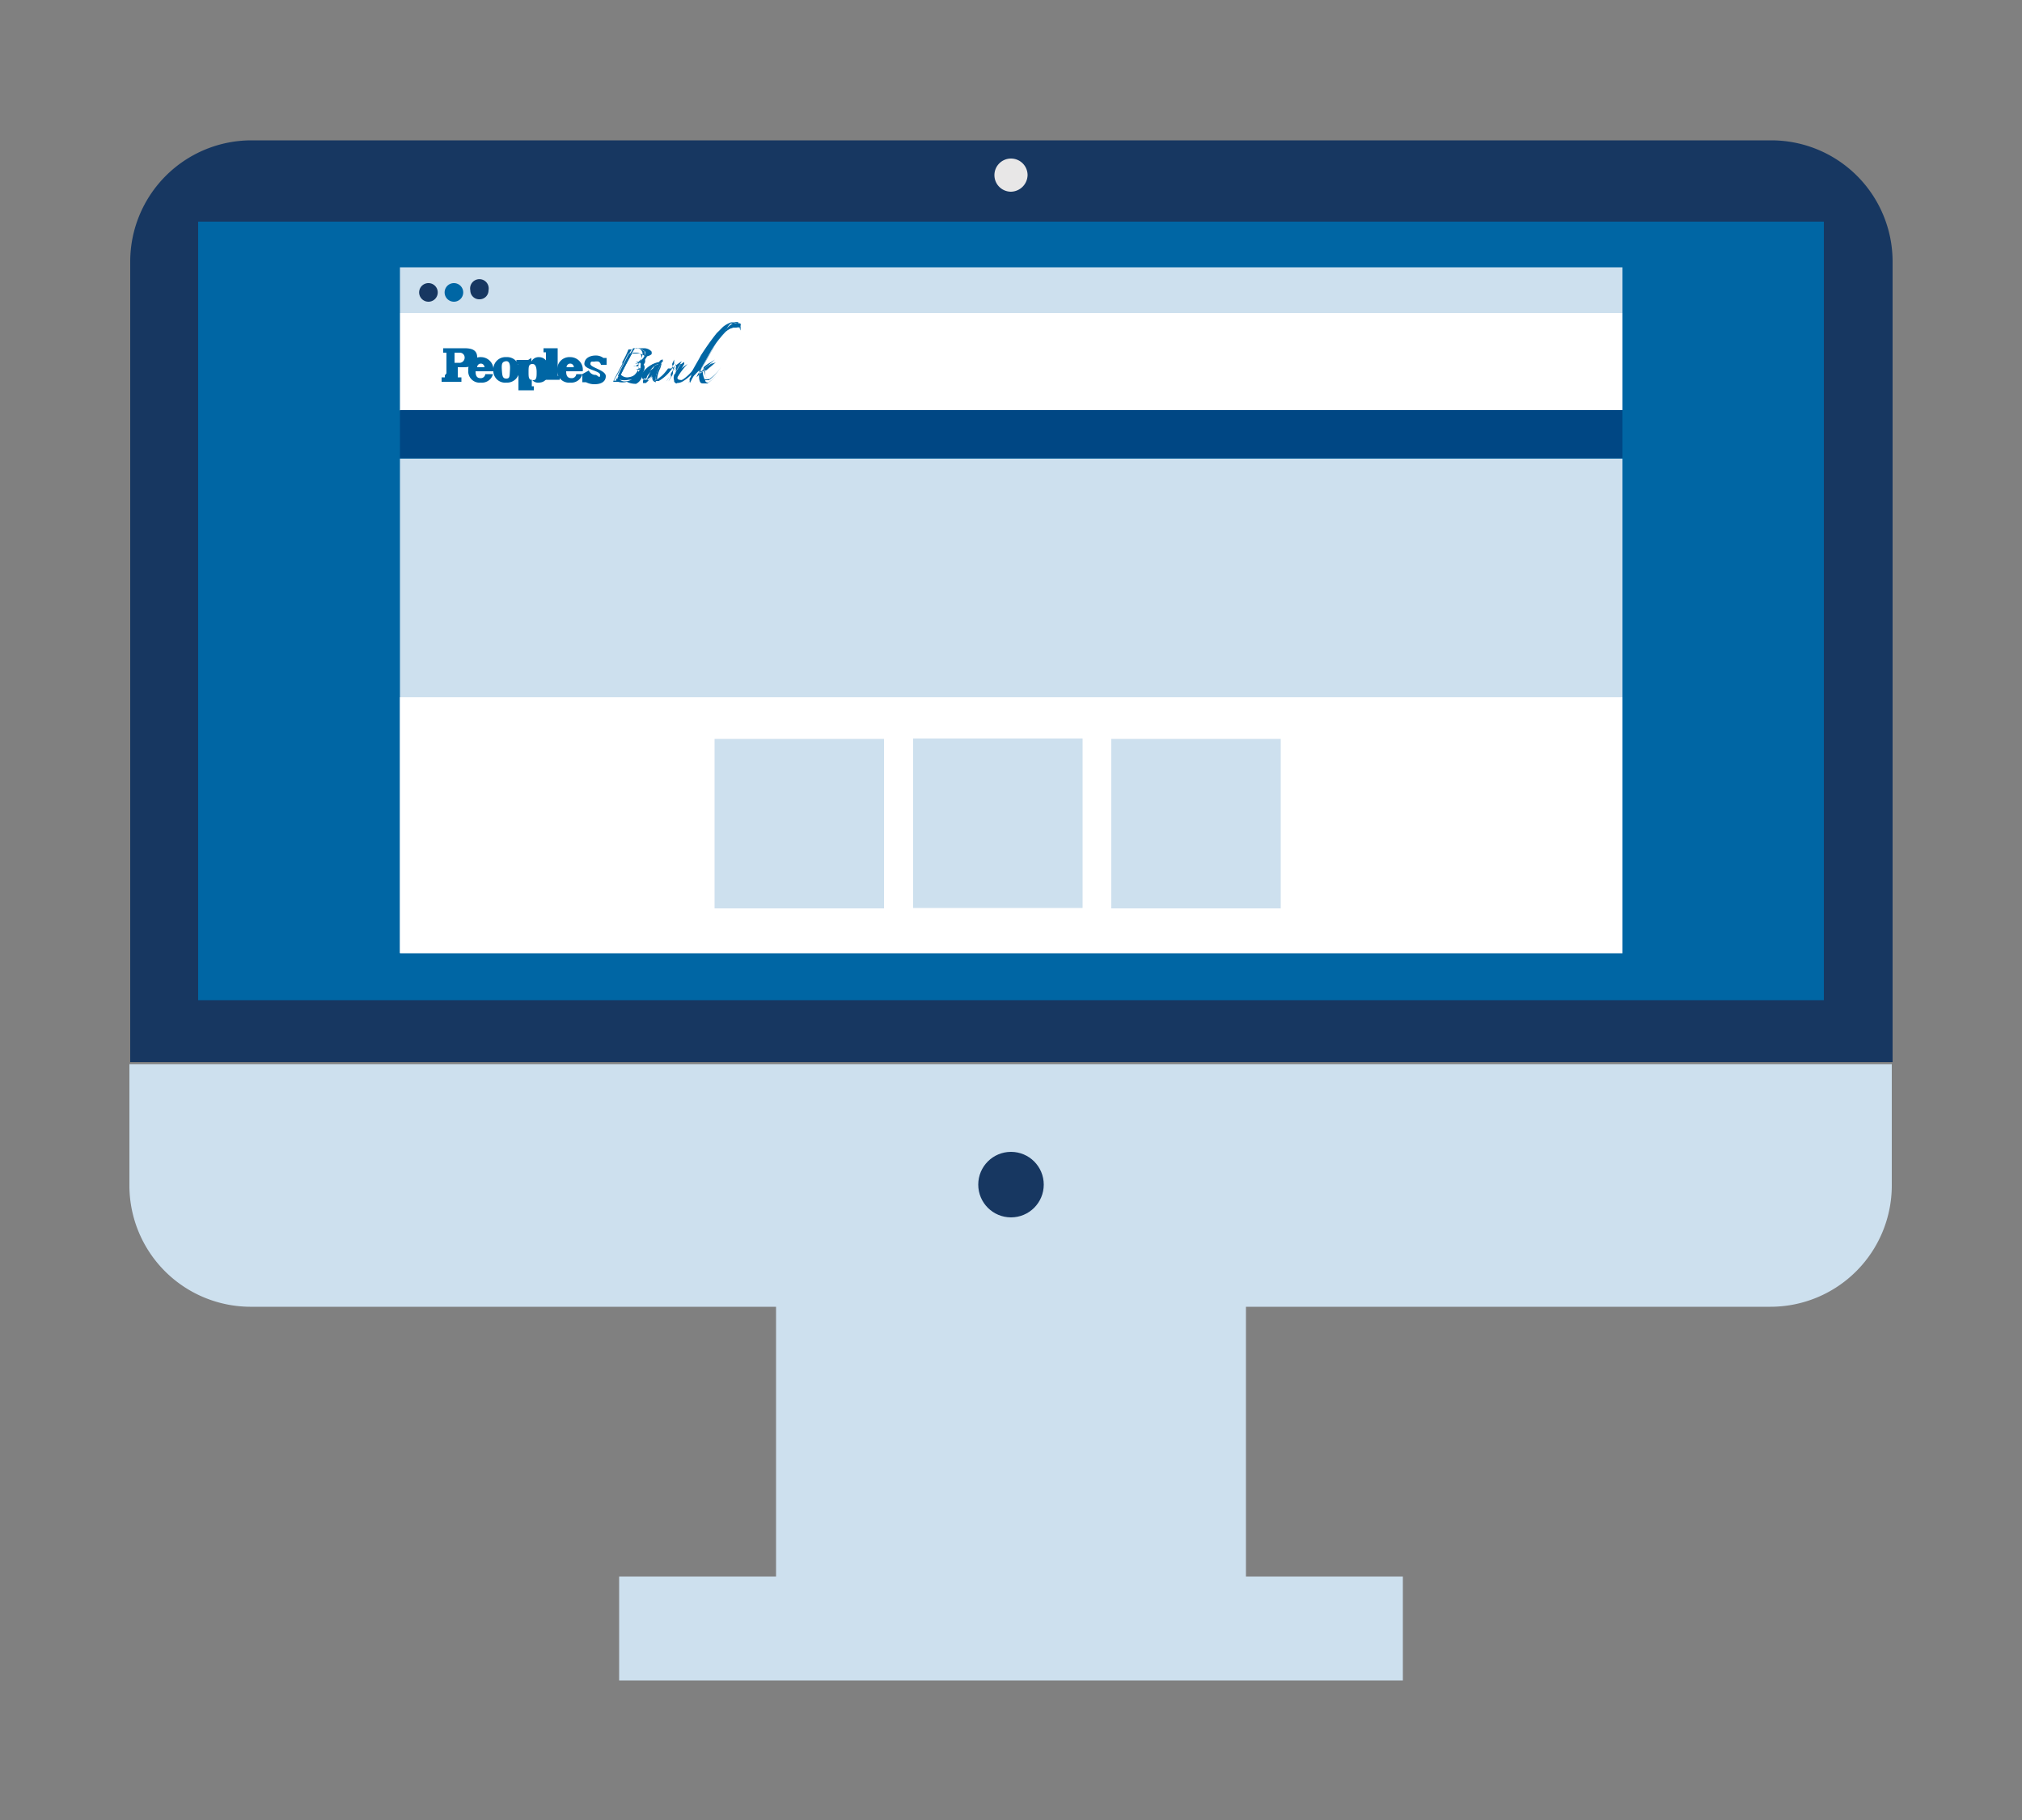
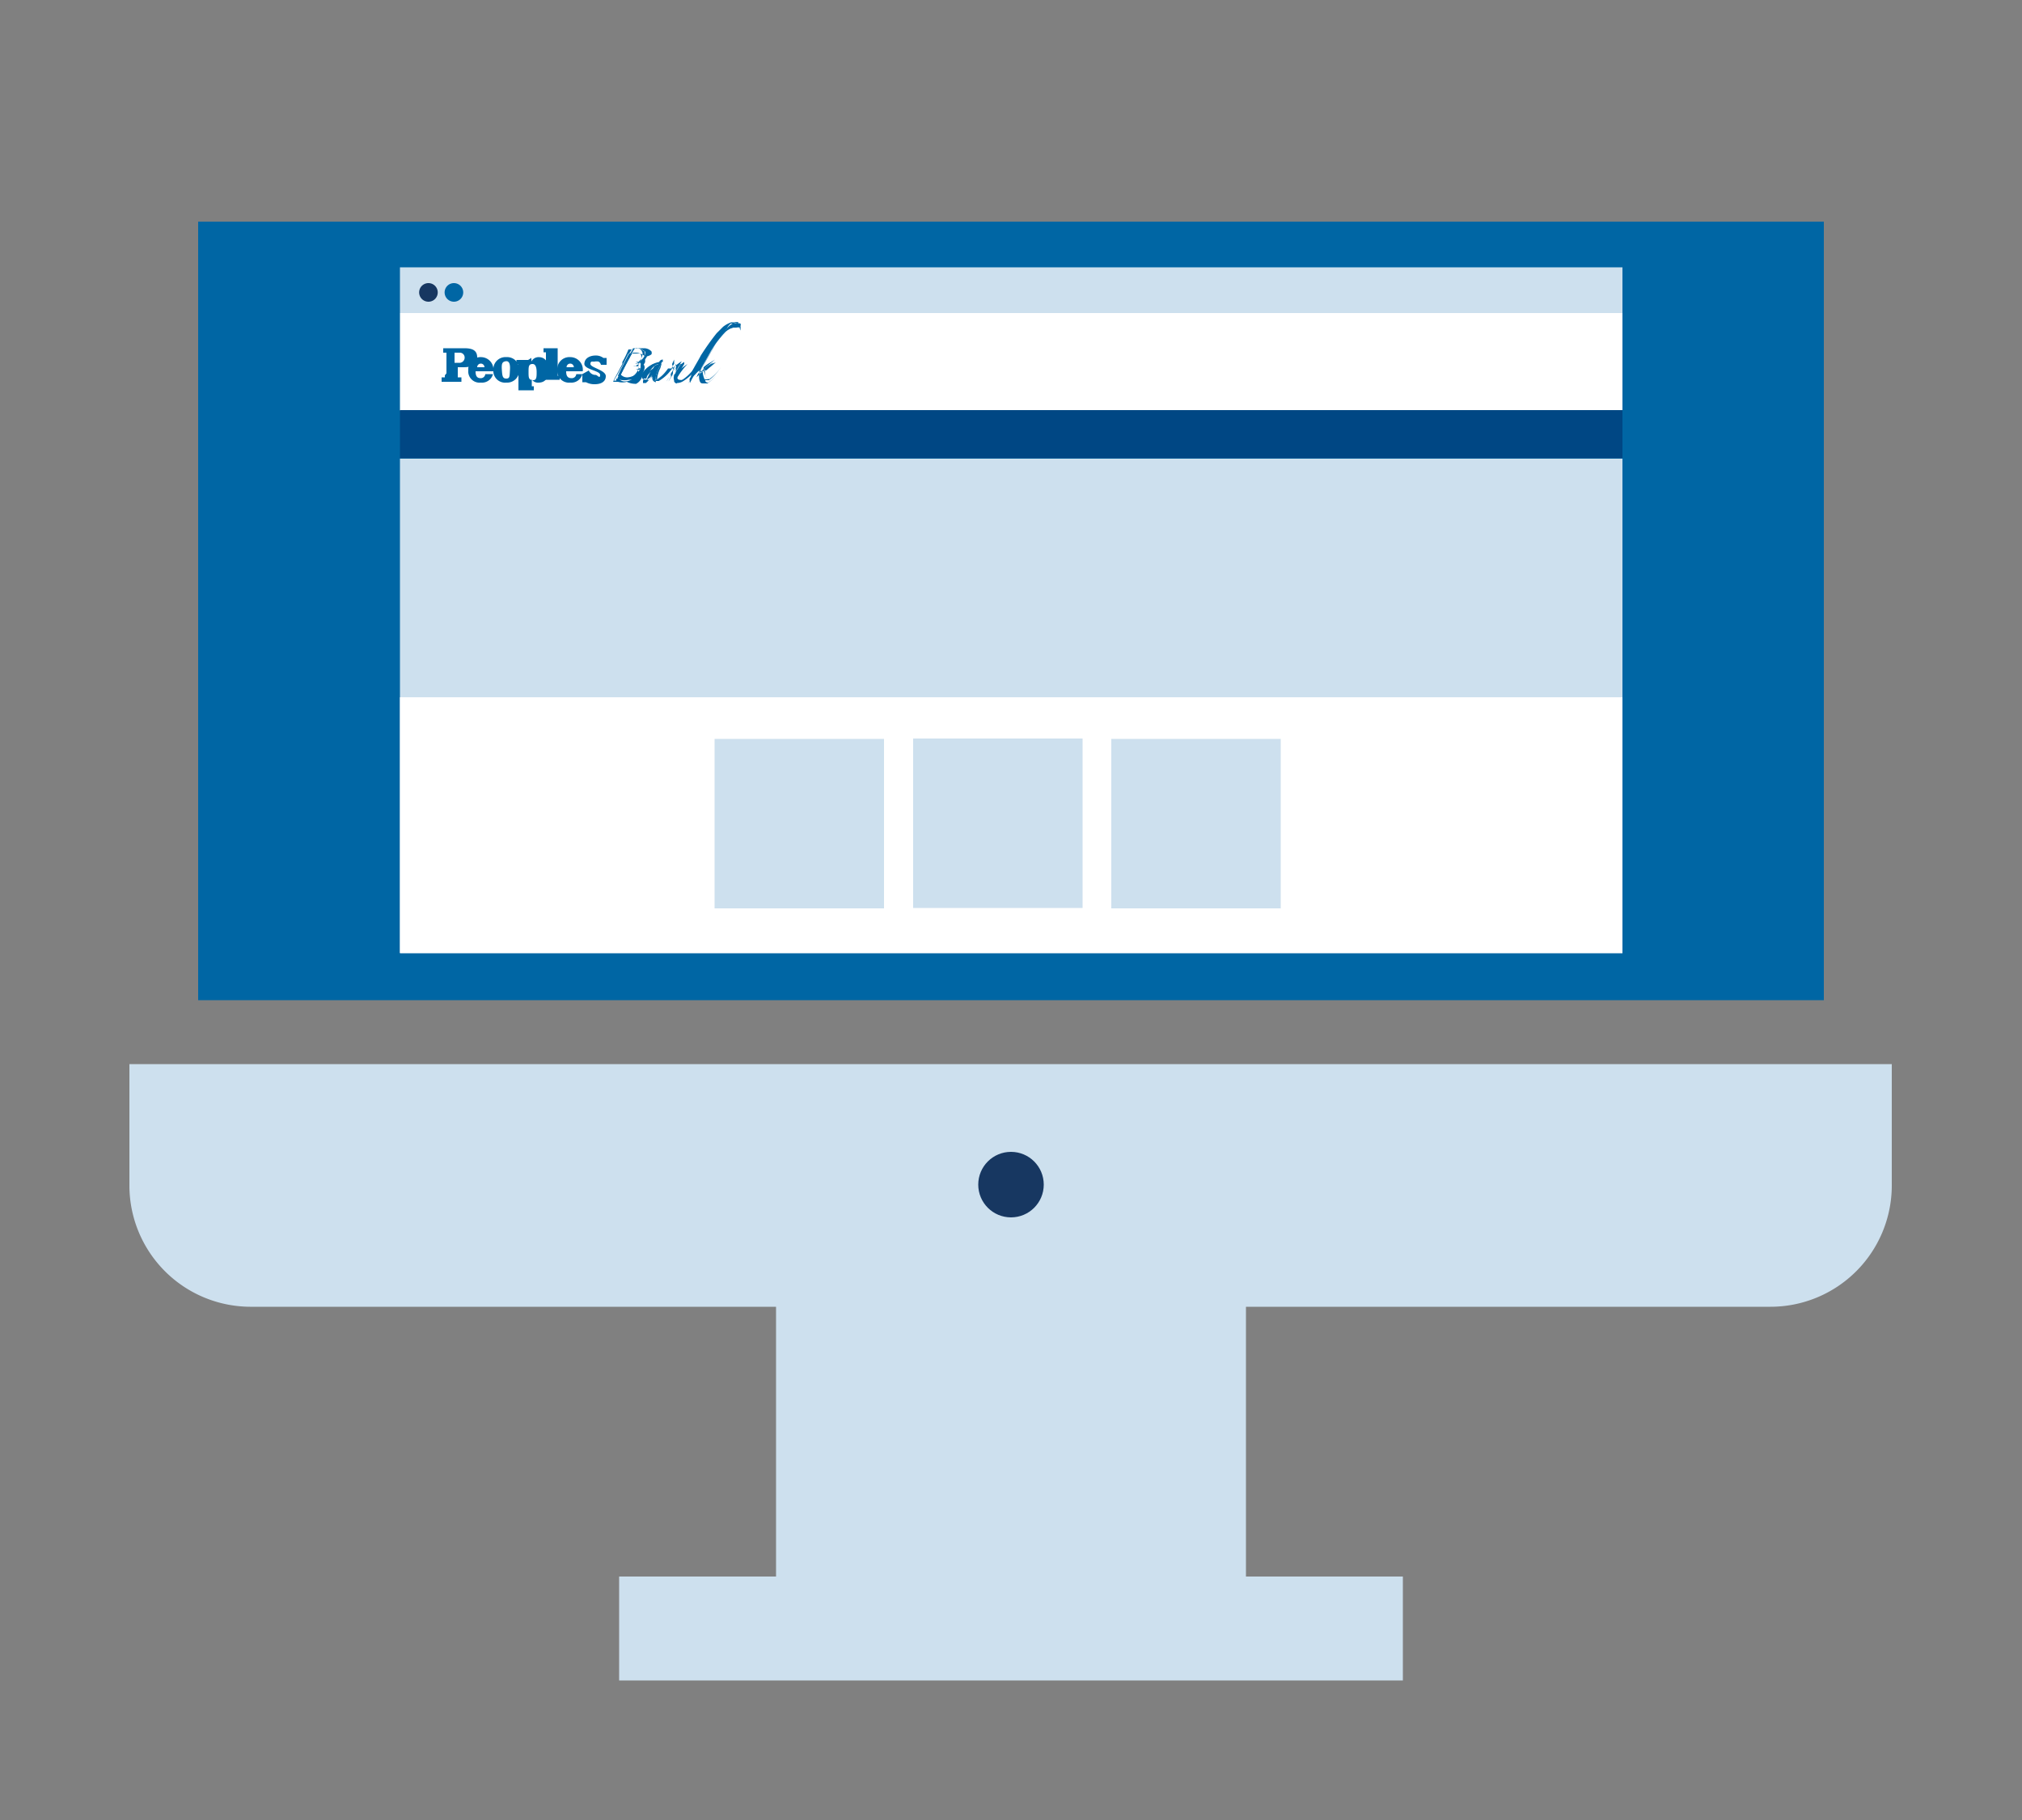
<svg xmlns="http://www.w3.org/2000/svg" id="Layer_1" data-name="Layer 1" width="50" height="45" viewBox="0 0 50 45">
  <rect x="0" y="0" width="50" height="45" fill="#808080" stroke="none" />
  <defs>
    <style>.cls-1{fill:#cde0ee;}.cls-2{fill:#173761;}.cls-3{fill:#e8e7e7;}.cls-4,.cls-7{fill:#0066a4;}.cls-5{fill:#fff;}.cls-6{fill:#004784;}.cls-7{fill-rule:evenodd;}</style>
  </defs>
  <path class="cls-1" d="M6.22,32.31H43.78a3,3,0,0,0,3-3v-3H3.2v3A3,3,0,0,0,6.22,32.31Z" />
  <rect class="cls-1" x="19.19" y="28.68" width="11.62" height="10.3" />
-   <path class="cls-2" d="M46.8,6.47a3,3,0,0,0-3-3H6.22a3,3,0,0,0-3,3V26.26H46.8Z" />
-   <path class="cls-3" d="M25.41,4.33a.41.41,0,1,0-.41.41A.42.42,0,0,0,25.41,4.33Z" />
  <rect class="cls-1" x="15.31" y="38.98" width="19.38" height="2.57" />
  <circle class="cls-2" cx="25" cy="29.29" r="0.81" />
  <polygon class="cls-4" points="4.9 5.48 4.9 20.16 4.9 24.73 45.1 24.73 45.1 5.48 4.9 5.48" />
  <rect class="cls-1" x="9.89" y="11.34" width="30.23" height="12.22" />
  <rect class="cls-5" x="9.89" y="17.24" width="30.23" height="6.33" />
  <rect class="cls-5" x="9.89" y="7.74" width="30.23" height="2.41" />
  <rect class="cls-6" x="9.89" y="10.14" width="30.23" height="1.19" />
  <rect class="cls-1" x="9.89" y="6.61" width="30.23" height="1.13" />
-   <path class="cls-2" d="M11.63,7.18a.22.22,0,0,0,.23.22.22.22,0,0,0,.22-.22.23.23,0,1,0-.45,0Z" />
  <path class="cls-4" d="M11,7.18A.23.23,0,1,0,11.23,7,.23.23,0,0,0,11,7.18Z" />
  <path class="cls-2" d="M10.37,7.18A.23.23,0,1,0,10.6,7,.23.23,0,0,0,10.37,7.18Z" />
  <path class="cls-7" d="M11,9.28s0,.05,0,.05h-.08v.11h.49V9.33h-.09s0,0,0-.05v-.2h.13c.23,0,.35-.06.35-.24s-.12-.23-.32-.23h-.52v.11h.08s0,0,0,0v.51Zm.24-.56h.12a.12.12,0,0,1,.13.12.13.13,0,0,1-.15.13h-.1V8.72Z" />
  <path class="cls-7" d="M12.2,9.18a.31.31,0,0,0-.31-.35.3.3,0,0,0-.31.32.28.28,0,0,0,.31.31.28.28,0,0,0,.3-.21H12a.11.11,0,0,1-.12.1c-.1,0-.12-.08-.12-.17Zm-.4-.1v0a.09.09,0,1,1,.18,0v0Z" />
  <path class="cls-7" d="M12.52,8.83a.3.3,0,0,0-.32.32.29.29,0,0,0,.32.31.3.3,0,0,0,.32-.31.3.3,0,0,0-.32-.32Zm0,.1c.07,0,.1.07.09.22s0,.21-.09.21-.1-.06-.11-.21,0-.21.11-.22Z" />
  <path class="cls-7" d="M13.17,9c.07,0,.1.08.1.2s0,.21-.1.2-.1-.07-.1-.2,0-.2.1-.2Zm-.11-.1h-.29V9h.05s0,0,0,0v.55s0,0,0,0h0v.1h.38v-.1h-.05s0,0,0,0V9.38h0a.18.18,0,0,0,.17.08c.19,0,.25-.16.25-.31s-.06-.32-.25-.32a.2.2,0,0,0-.18.11V8.85Z" />
  <path class="cls-7" d="M13.74,8.61h-.3v.1h.06s0,0,0,0v.53s0,.05,0,.05h-.06v.1h.4v-.1h-.05s0,0,0-.05V8.61Z" />
  <path class="cls-7" d="M14.41,9.18a.31.31,0,0,0-.31-.35.3.3,0,0,0-.32.32.29.29,0,0,0,.32.31.28.28,0,0,0,.3-.21h-.15a.11.11,0,0,1-.12.1c-.11,0-.13-.08-.13-.17Zm-.4-.1v0a.09.09,0,1,1,.18,0v0Z" />
  <path class="cls-4" d="M14.4,9.25v.2h.09v0a.44.44,0,0,0,.22.05c.13,0,.27-.05.27-.2S14.6,9.09,14.6,9s.07-.05.1-.06a.29.29,0,0,1,.1,0,.12.12,0,0,1,.06.08H15V8.85h-.08l0,0a.31.31,0,0,0-.19-.06c-.12,0-.27.05-.28.2s.39.17.39.28-.07,0-.11,0a.18.18,0,0,1-.17-.11Z" />
  <path class="cls-4" d="M16.62,9.11a1,1,0,0,1-.33.31l-.07,0s-.08,0-.08-.1a.18.18,0,0,1,0-.1.64.64,0,0,1-.15.14l-.07,0s0,0,0-.06a.43.43,0,0,0,0,0A.64.64,0,0,1,16.15,9a.53.53,0,0,1,.15-.05h0a.1.1,0,0,1,.09-.06l0,.06h.05s0,0,0,0h-.08c0,.05-.05.1-.07.16a.69.69,0,0,0-.08.25s0,.05,0,.05h0a1,1,0,0,0,.31-.3h0ZM16.3,9a.21.21,0,0,0-.12.05.63.63,0,0,0-.2.32,0,0,0,0,0,0,0v0h0a1,1,0,0,0,.21-.28L16.3,9Z" />
  <path class="cls-4" d="M16.22,9.45a.1.1,0,0,1-.09-.11.17.17,0,0,1,0-.07.4.4,0,0,1-.12.11.12.12,0,0,1-.08,0s-.06,0-.06-.07a.14.14,0,0,1,0-.06A.62.62,0,0,1,16.15,9a.42.42,0,0,1,.15,0h0a.09.09,0,0,1,.09-.06h0l0,0h.05s0,0,0,0h-.07a1.07,1.07,0,0,0-.07.15.76.76,0,0,0-.09.25s0,.05,0,.05h0a.85.85,0,0,0,.32-.3h0v0h0a1,1,0,0,1-.32.31Zm-.07-.22h0a.36.36,0,0,0,0,.1.08.08,0,0,0,.08.09h.07l.05,0-.05,0h0c-.05,0-.05-.05-.05-.06a.73.73,0,0,1,.08-.26A1,1,0,0,1,16.36,9h0l0,0a.09.09,0,0,0-.07.06h0a.34.34,0,0,0-.14.05.56.56,0,0,0-.25.31.11.11,0,0,0,0,0s0,.05,0,.05l.07,0A.62.62,0,0,0,16.15,9.23Zm.46-.12h0l-.06.09.06-.09ZM16,9.38s0,0,0,0v0h0a.91.91,0,0,1,.2-.33.29.29,0,0,1,.13-.05h0V9l-.08.13h0a.8.8,0,0,1-.22.27h0ZM16.29,9a.16.16,0,0,0-.11,0,.76.76,0,0,0-.2.31h0v0h0a1.14,1.14,0,0,0,.21-.27h0Z" />
  <path class="cls-4" d="M17.21,9.13a1.08,1.08,0,0,1-.31.29.29.29,0,0,1-.16.05s-.07,0-.07-.06a.34.34,0,0,1,0-.14A1.34,1.34,0,0,0,16.84,9h0a.91.91,0,0,0-.21.18c-.05.08-.09.17-.15.25h0s0,0,0,0,0,0,0,0a.08.08,0,0,1,0,0,1.88,1.88,0,0,1,.12-.18l.12-.25h0l0,0a0,0,0,0,1,0,0,1.38,1.38,0,0,0-.08.17,1.93,1.93,0,0,1,.28-.22h0V9a2.34,2.34,0,0,0-.18.35.09.09,0,0,0,0,0,0,0,0,0,0,.05.05h.07a1.11,1.11,0,0,0,.31-.3h0Z" />
  <path class="cls-4" d="M16.74,9.48a.07.07,0,0,1-.07-.07.22.22,0,0,1,0-.14L16.83,9h0a1.2,1.2,0,0,0-.21.19l0,.07a1,1,0,0,1-.1.17l0,0a0,0,0,0,1,0,0h0s0,0,0,0v0l.07-.1a.41.41,0,0,1,.05-.09A.83.83,0,0,0,16.62,9l.05-.11,0,0,0,0V9a.4.4,0,0,0-.07.13,2,2,0,0,1,.26-.2h0s0,0,0,0,0,0,0,0a0,0,0,0,1,0,0h0a3.13,3.13,0,0,0-.19.35h0v0s0,.05,0,.05l.06,0a1,1,0,0,0,.31-.29h0v0h0a1.05,1.05,0,0,1-.31.29A.32.32,0,0,1,16.74,9.48Zm.1-.47h0a1.31,1.31,0,0,1-.12.24.34.34,0,0,0-.05.14.05.05,0,0,0,.06.06.29.29,0,0,0,.16-.06l.15-.11a.91.91,0,0,1-.16.11.1.1,0,0,1-.07,0,.05.05,0,0,1-.06-.06s0,0,0,0h0A2.12,2.12,0,0,1,17,9h0a0,0,0,0,1,0,0h0a2.4,2.4,0,0,0-.29.23h0L16.72,9s0,0,0,0h0l-.06.11a.83.83,0,0,1-.07.13.41.41,0,0,1,0,.09.53.53,0,0,0-.06.1,0,0,0,0,0,0,0,.06.06,0,0,0,0,0h0l.1-.16a.59.59,0,0,1,0-.08h0A.9.9,0,0,1,16.82,9Zm.37.11h0l-.07.1.07-.1Z" />
  <path class="cls-4" d="M18.31,8.12s0,0,0,.05h0v0a.1.1,0,0,0,0-.07.12.12,0,0,0-.11,0h-.07a.41.41,0,0,0-.23.14,3.12,3.12,0,0,0-.32.44c-.1.18-.24.41-.36.65,0,0,0,0,0,0h0l.18-.17s0,0,0,0h0l0,0,0,0h0l.25-.2h0v0l0,0-.11.06a.91.91,0,0,0-.16.13v0a.25.25,0,0,0,0,.08.48.48,0,0,0,.06.18s0,.05.07.05h0a.92.92,0,0,0,.28-.28h0a1,1,0,0,1-.3.3l-.09,0c-.06,0-.09,0-.11-.11a1.08,1.08,0,0,1,0-.21.94.94,0,0,0-.1.1.87.87,0,0,0-.17.22h0s0,0,0,0v0a1.05,1.05,0,0,0,.12-.21l.22-.38a4.65,4.65,0,0,1,.39-.55,1.21,1.21,0,0,1,.16-.16.47.47,0,0,1,.2-.1l.08,0a.12.12,0,0,1,.1,0s0,0,0,.05A.14.14,0,0,1,18.31,8.12Z" />
  <path class="cls-4" d="M17.06,9.47h0v0h0v0h0l.11-.21.22-.38a6.19,6.19,0,0,1,.39-.55,1.21,1.21,0,0,1,.16-.16A.48.48,0,0,1,18.12,8l.08,0a.18.18,0,0,1,.11,0,.07.07,0,0,1,0,.06.13.13,0,0,1,0,.06s0,0,0,.05,0,0,0,0l0,0h0a.09.09,0,0,0,0-.07.18.18,0,0,0-.11,0h-.07a.43.43,0,0,0-.22.14,2,2,0,0,0-.32.44c-.14.23-.26.44-.35.62l.15-.14h0v0h0s0,0,0,0h.07l.24-.2h0s0,0,0,0v0a0,0,0,0,1,0,0L17.59,9l-.16.12v0s0,0,0,.06v0c0,.05,0,.13.06.18a.08.08,0,0,0,.07,0h0a1,1,0,0,0,.27-.29h0l0,0h0a1,1,0,0,1-.31.31l-.09,0c-.06,0-.09,0-.12-.12a1,1,0,0,1,0-.2.38.38,0,0,0-.09.09,1,1,0,0,0-.17.22Zm0-.07s0,0,0,0h0v0h0s0,0,0,0a1.59,1.59,0,0,1,.18-.22.38.38,0,0,1,.09-.09l0,0v0c0,.07,0,.16,0,.21s.06.1.11.1l.09,0a1,1,0,0,0,.29-.31h0a.87.87,0,0,1-.28.29h0a.1.1,0,0,1-.08-.05.6.6,0,0,1-.06-.19v0a.13.13,0,0,1,0-.06v0h0a.88.88,0,0,1,.17-.12l.11-.07h0s0,0,0,0h0l-.25.21h0l0,0h0v0h0l-.17.16h0l.37-.64a2,2,0,0,1,.32-.44A.38.38,0,0,1,18.07,8h.07a.21.21,0,0,1,.12,0,.11.11,0,0,1,0,.08h0a.08.08,0,0,0,0,0l0-.06s0,0,0-.05a.17.17,0,0,0-.1,0h-.08a.68.68,0,0,0-.2.11l-.16.16a6.19,6.19,0,0,0-.39.55c-.05.1-.15.26-.21.38Zm1.25-1.24Z" />
  <path class="cls-4" d="M16,8.81a.32.32,0,0,1-.24.18h0a.25.25,0,0,1,.13,0,.11.11,0,0,1,.05.1.31.31,0,0,1-.16.24.44.44,0,0,1-.23.06.54.54,0,0,1-.22,0l0,0h0l-.06,0h0l0-.05a4.16,4.16,0,0,0,.22-.4c0-.09.13-.24.17-.33h0l-.18,0h0s0,0,0,0v0h.45a.25.25,0,0,1,.18.08.11.11,0,0,1,0,.07A.25.25,0,0,1,16,8.81Zm-.23-.2a.08.08,0,0,0-.07,0l-.08.13-.27.52s0,0,0,0a0,0,0,0,0,0,0,.21.21,0,0,0,.17.07.47.47,0,0,0,.19-.06.51.51,0,0,0,.13-.16.13.13,0,0,0,0-.08.08.08,0,0,0,0-.08.16.16,0,0,0-.12,0h-.09s0,0,0,0l0,0h.15a.24.24,0,0,0,.09-.06.26.26,0,0,0,.09-.19C15.88,8.63,15.79,8.61,15.72,8.61Z" />
  <path class="cls-4" d="M15.5,9.44a.42.42,0,0,1-.22,0h-.06l-.06,0h0v0a0,0,0,0,0,0,0c.07-.11.14-.24.23-.4v0l.15-.3h0l-.13,0h-.1a0,0,0,0,1,0,0,0,0,0,0,1,0,0h.45a.26.26,0,0,1,.19.07.24.24,0,0,1,0,.08.17.17,0,0,1,0,.07.33.33,0,0,1-.23.18l.11,0a.11.11,0,0,1,.06.11.3.3,0,0,1-.16.24A.48.48,0,0,1,15.5,9.44Zm-.26-.08,0,0a.42.42,0,0,0,.22,0,.44.44,0,0,0,.23-.06.31.31,0,0,0,.15-.23.12.12,0,0,0,0-.1l-.12,0,.06,0a.1.1,0,0,1,0,.09.31.31,0,0,1,0,.08.39.39,0,0,1-.14.17.41.41,0,0,1-.19.05h0a.21.21,0,0,1-.17-.07,0,0,0,0,1,0,0h0s0,0,0,0c.07-.16.18-.36.26-.52l.08-.13a.08.08,0,0,1,.08,0h-.16a2.2,2.2,0,0,1-.15.31V9l-.22.41s0,0,0,0h0l.07,0Zm.06,0v0a.18.18,0,0,0,.16.07.32.32,0,0,0,.18-.06.32.32,0,0,0,.14-.16.2.2,0,0,0,0-.07.1.1,0,0,0,0-.08.21.21,0,0,0-.12,0h-.12a0,0,0,0,1,0,0s0,0,0,0h.08l.07,0,.09-.05a.27.27,0,0,0,.08-.19c0-.09-.08-.1-.15-.1s-.05,0-.06,0a.57.57,0,0,0-.08.13c-.09.15-.19.36-.27.52A0,0,0,0,0,15.3,9.32ZM15.55,9h.16a.31.31,0,0,0,.23-.18.14.14,0,0,0,0-.06.19.19,0,0,0,0-.07.36.36,0,0,0-.18-.07.13.13,0,0,1,.13.12.31.31,0,0,1-.09.2.21.21,0,0,1-.1.06h-.15Zm.17,0h0Zm-.4-.4v0h0Z" />
  <rect class="cls-1" x="17.67" y="18.27" width="4.19" height="4.19" />
  <rect class="cls-1" x="22.58" y="18.27" width="4.19" height="4.19" transform="translate(4.31 45.03) rotate(-90)" />
  <rect class="cls-1" x="27.48" y="18.27" width="4.19" height="4.19" transform="translate(9.21 49.94) rotate(-90)" />
</svg>